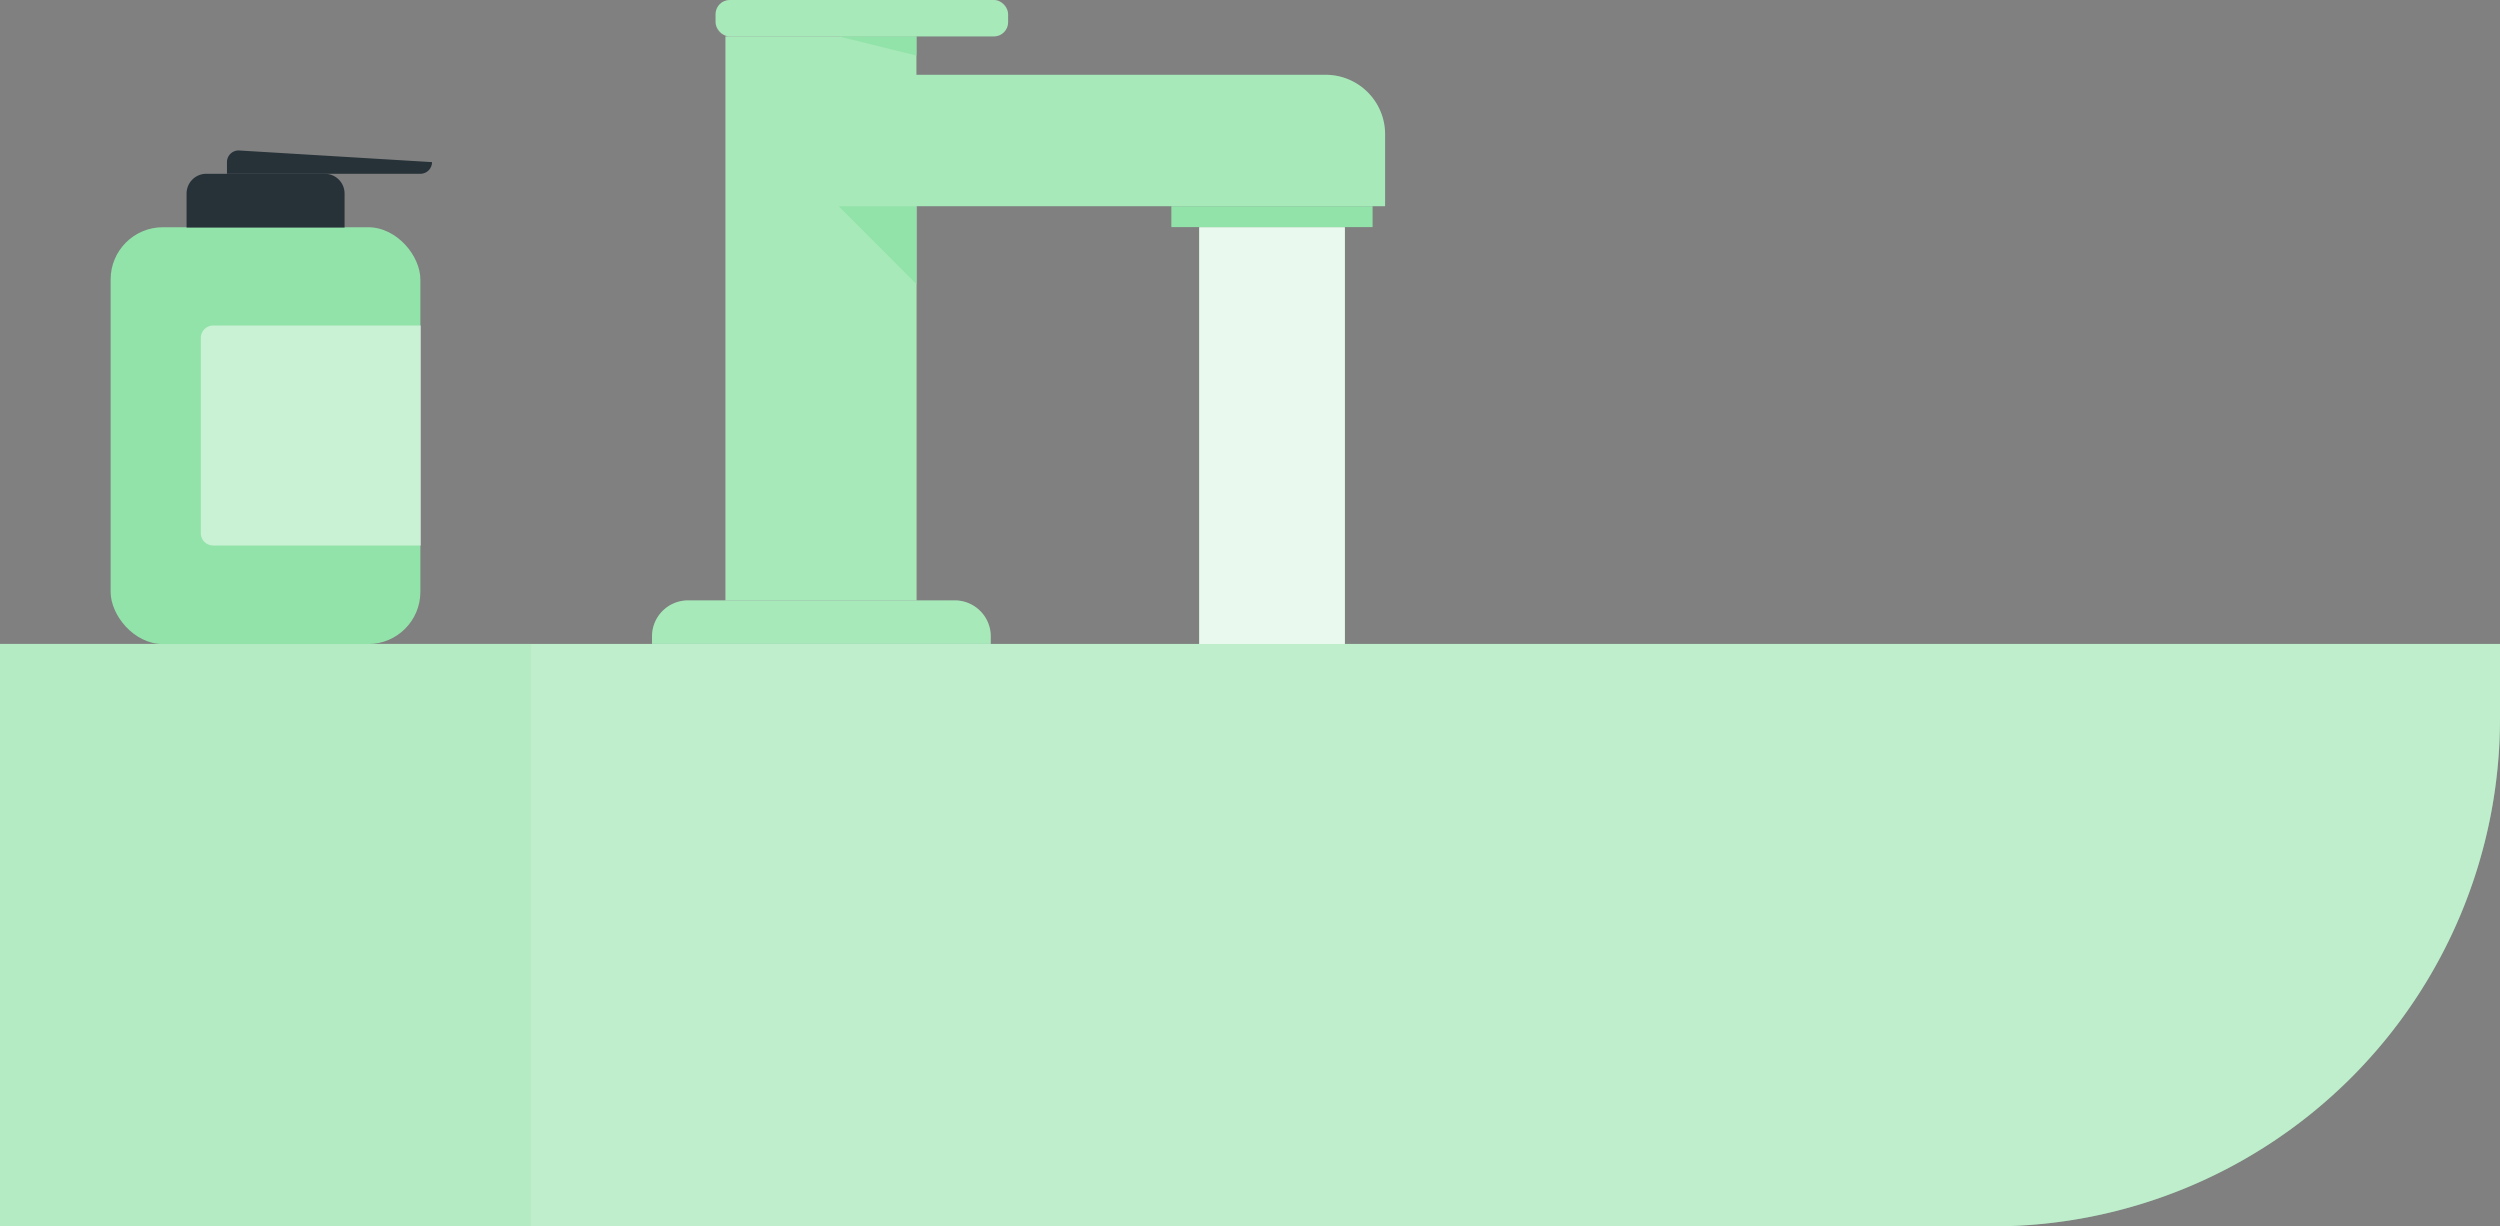
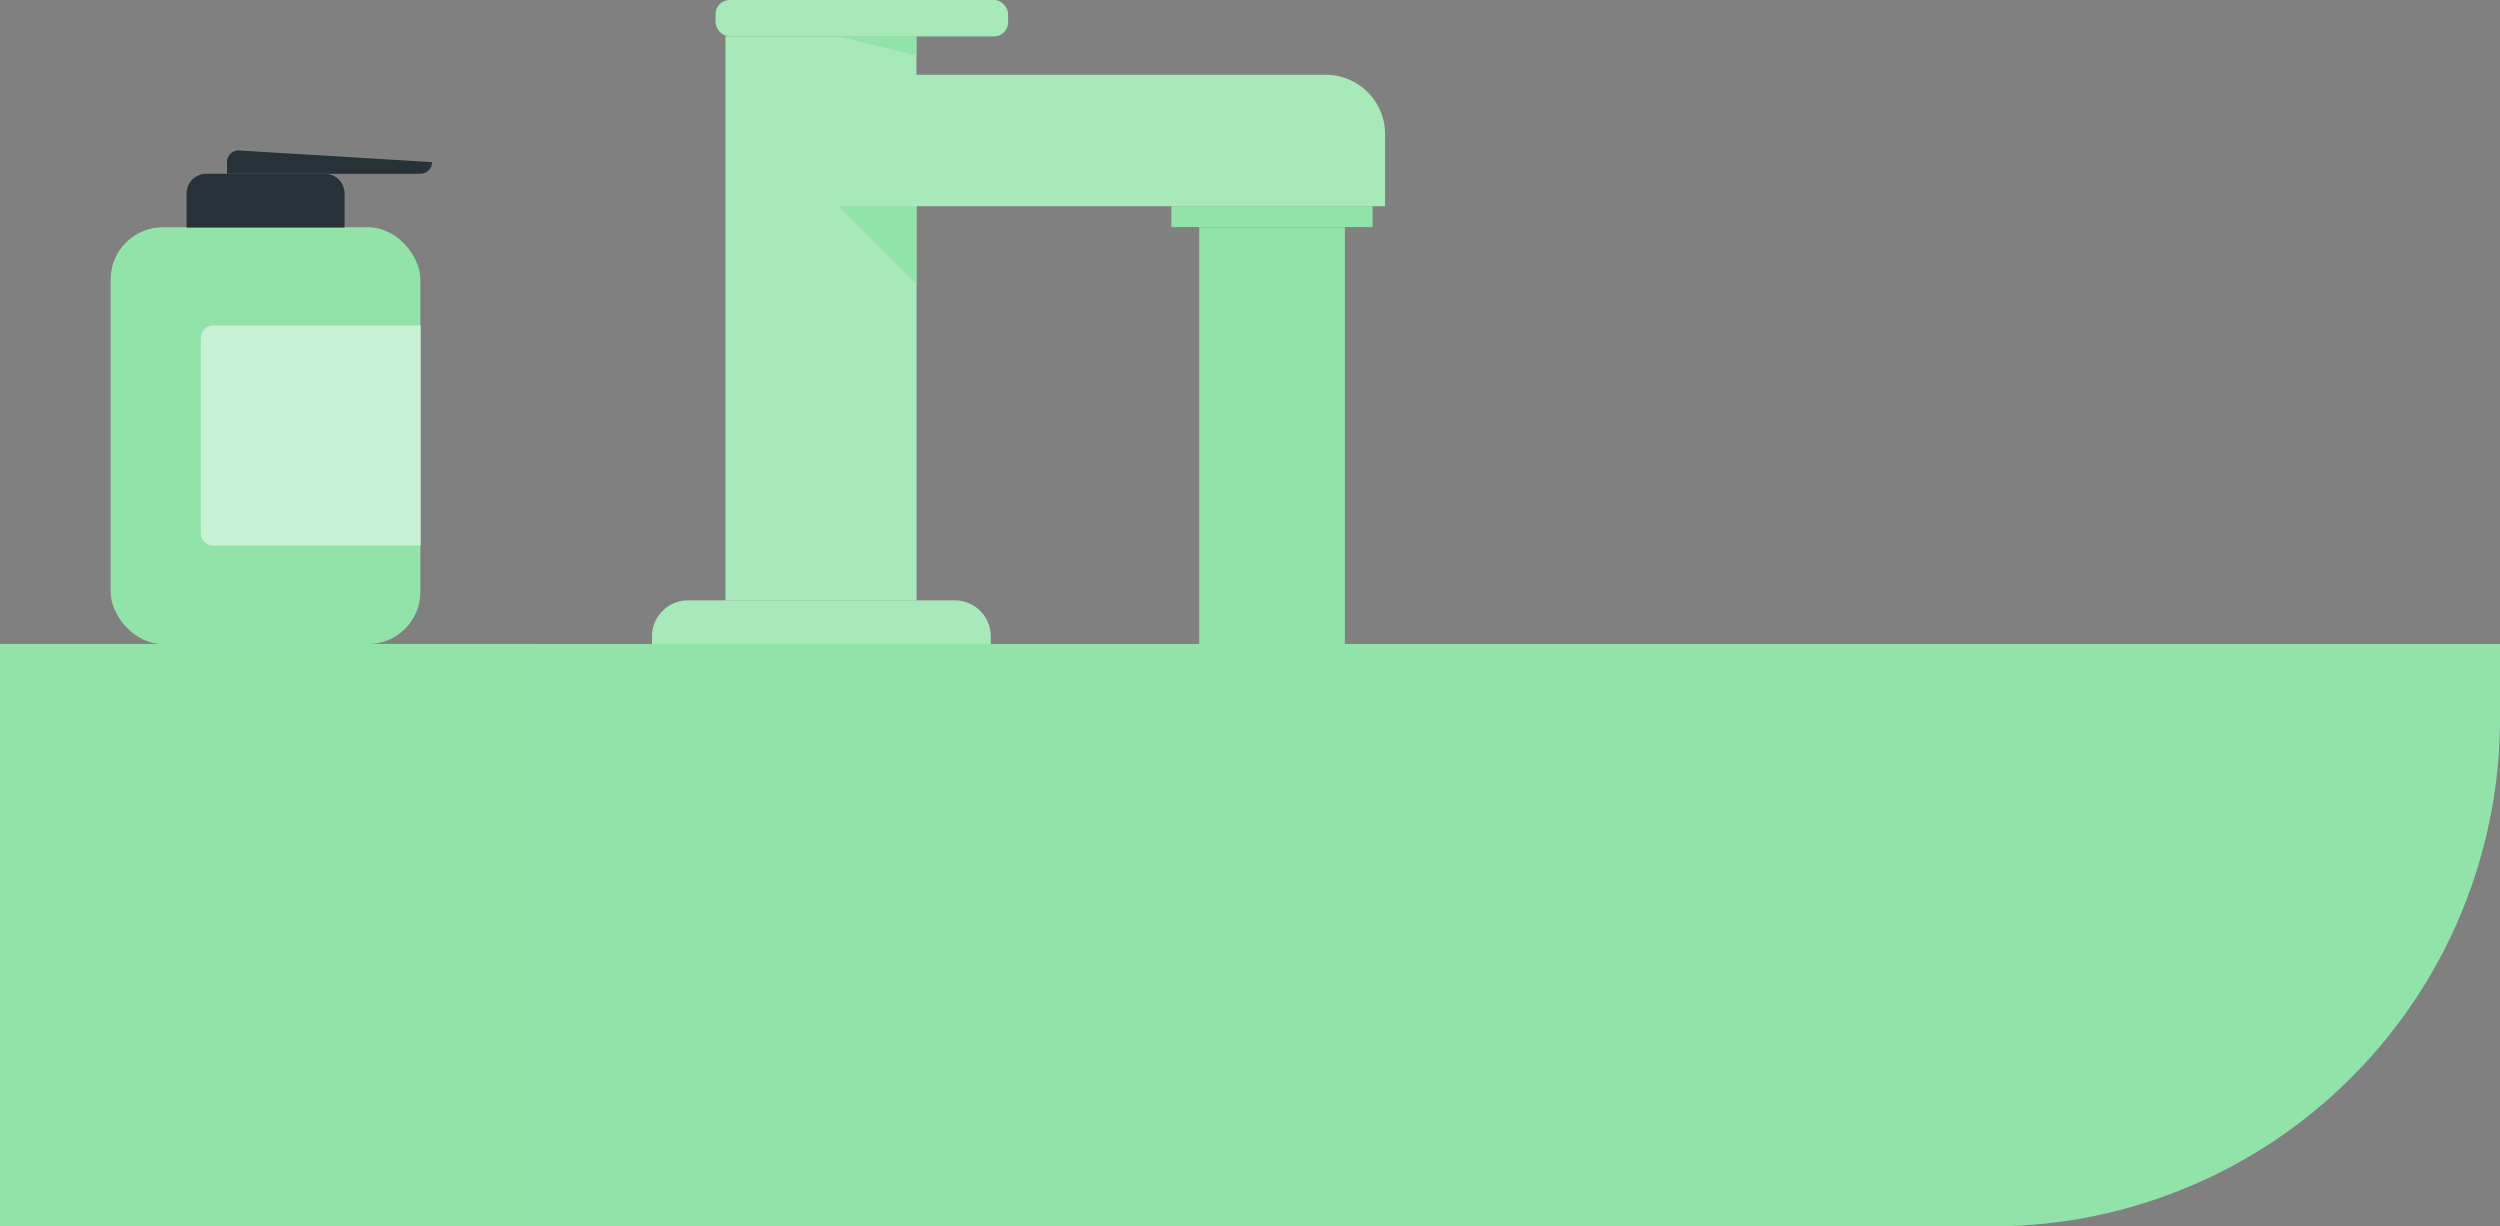
<svg xmlns="http://www.w3.org/2000/svg" viewBox="0 0 175.8 86.24">
  <rect x="0" y="0" width="175.8" height="86.24" fill="#808080" stroke="none" />
  <defs>
    <style>.cls-1,.cls-3{fill:#92e3a9;}.cls-2,.cls-4,.cls-5,.cls-7{fill:#fff;}.cls-2{opacity:0.4;}.cls-2,.cls-3,.cls-4,.cls-5,.cls-7{isolation:isolate;}.cls-3,.cls-5{opacity:0.2;}.cls-4{opacity:0.8;}.cls-6{fill:#263238;}.cls-7{opacity:0.5;}</style>
  </defs>
  <g id="Слой_2" data-name="Слой 2">
    <g id="Слой_1-2" data-name="Слой 1">
      <g id="freepik--Sink--inject-85">
        <path class="cls-1" d="M0,45.28H175.8v5.24a35.72,35.72,0,0,1-35.72,35.72H0v-41Z" />
-         <path class="cls-2" d="M0,45.28H175.8v5.24a35.72,35.72,0,0,1-35.72,35.72H0v-41Z" />
        <rect class="cls-3" y="45.28" width="37.33" height="40.96" />
        <path class="cls-1" d="M48.38,42.22H67.09a2.53,2.53,0,0,1,2.58,2.48v.58H45.85v-.53a2.53,2.53,0,0,1,2.53-2.53Z" />
        <rect class="cls-1" x="51.02" y="2.56" width="13.42" height="39.66" />
        <rect class="cls-1" x="50.32" width="20.57" height="2.56" rx="1" />
        <path class="cls-1" d="M97.4,9.44V14.5H57.7V5.26H93.22A4.18,4.18,0,0,1,97.4,9.44Z" />
        <rect class="cls-1" x="82.37" y="14.5" width="14.15" height="1.47" />
        <rect class="cls-1" x="84.33" y="15.98" width="10.24" height="29.31" />
-         <rect class="cls-4" x="84.33" y="15.98" width="10.24" height="29.31" />
        <path class="cls-5" d="M97.4,14.5V9.44a4.18,4.18,0,0,0-4.18-4.18H64.44V2.56h5.45a1,1,0,0,0,1-1V1a1,1,0,0,0-1-1H51.32a1,1,0,0,0-1,1v.56a1,1,0,0,0,1,1H51V42.22H48.38a2.53,2.53,0,0,0-2.53,2.53v.53H69.67v-.53a2.53,2.53,0,0,0-2.53-2.53H64.49V14.5Z" />
        <polygon class="cls-1" points="58.97 14.5 64.44 19.98 64.44 14.5 58.97 14.5" />
        <polygon class="cls-1" points="58.97 2.56 64.44 3.91 64.44 2.56 58.97 2.56" />
        <rect class="cls-1" x="7.78" y="15.98" width="21.78" height="29.31" rx="3.67" />
        <path class="cls-6" d="M24.23,13.61V16H13.12V13.61a1.39,1.39,0,0,1,1.39-1.39h8.33A1.39,1.39,0,0,1,24.23,13.61Z" />
        <path class="cls-7" d="M15,22.89h14.6V38.36H15a.87.87,0,0,1-.88-.88h0V23.75A.88.88,0,0,1,15,22.89Z" />
        <path class="cls-6" d="M16.78,10.58a.82.82,0,0,0-.82.82h0v.82h13.6a.82.82,0,0,0,.82-.82h0Z" />
      </g>
    </g>
  </g>
</svg>